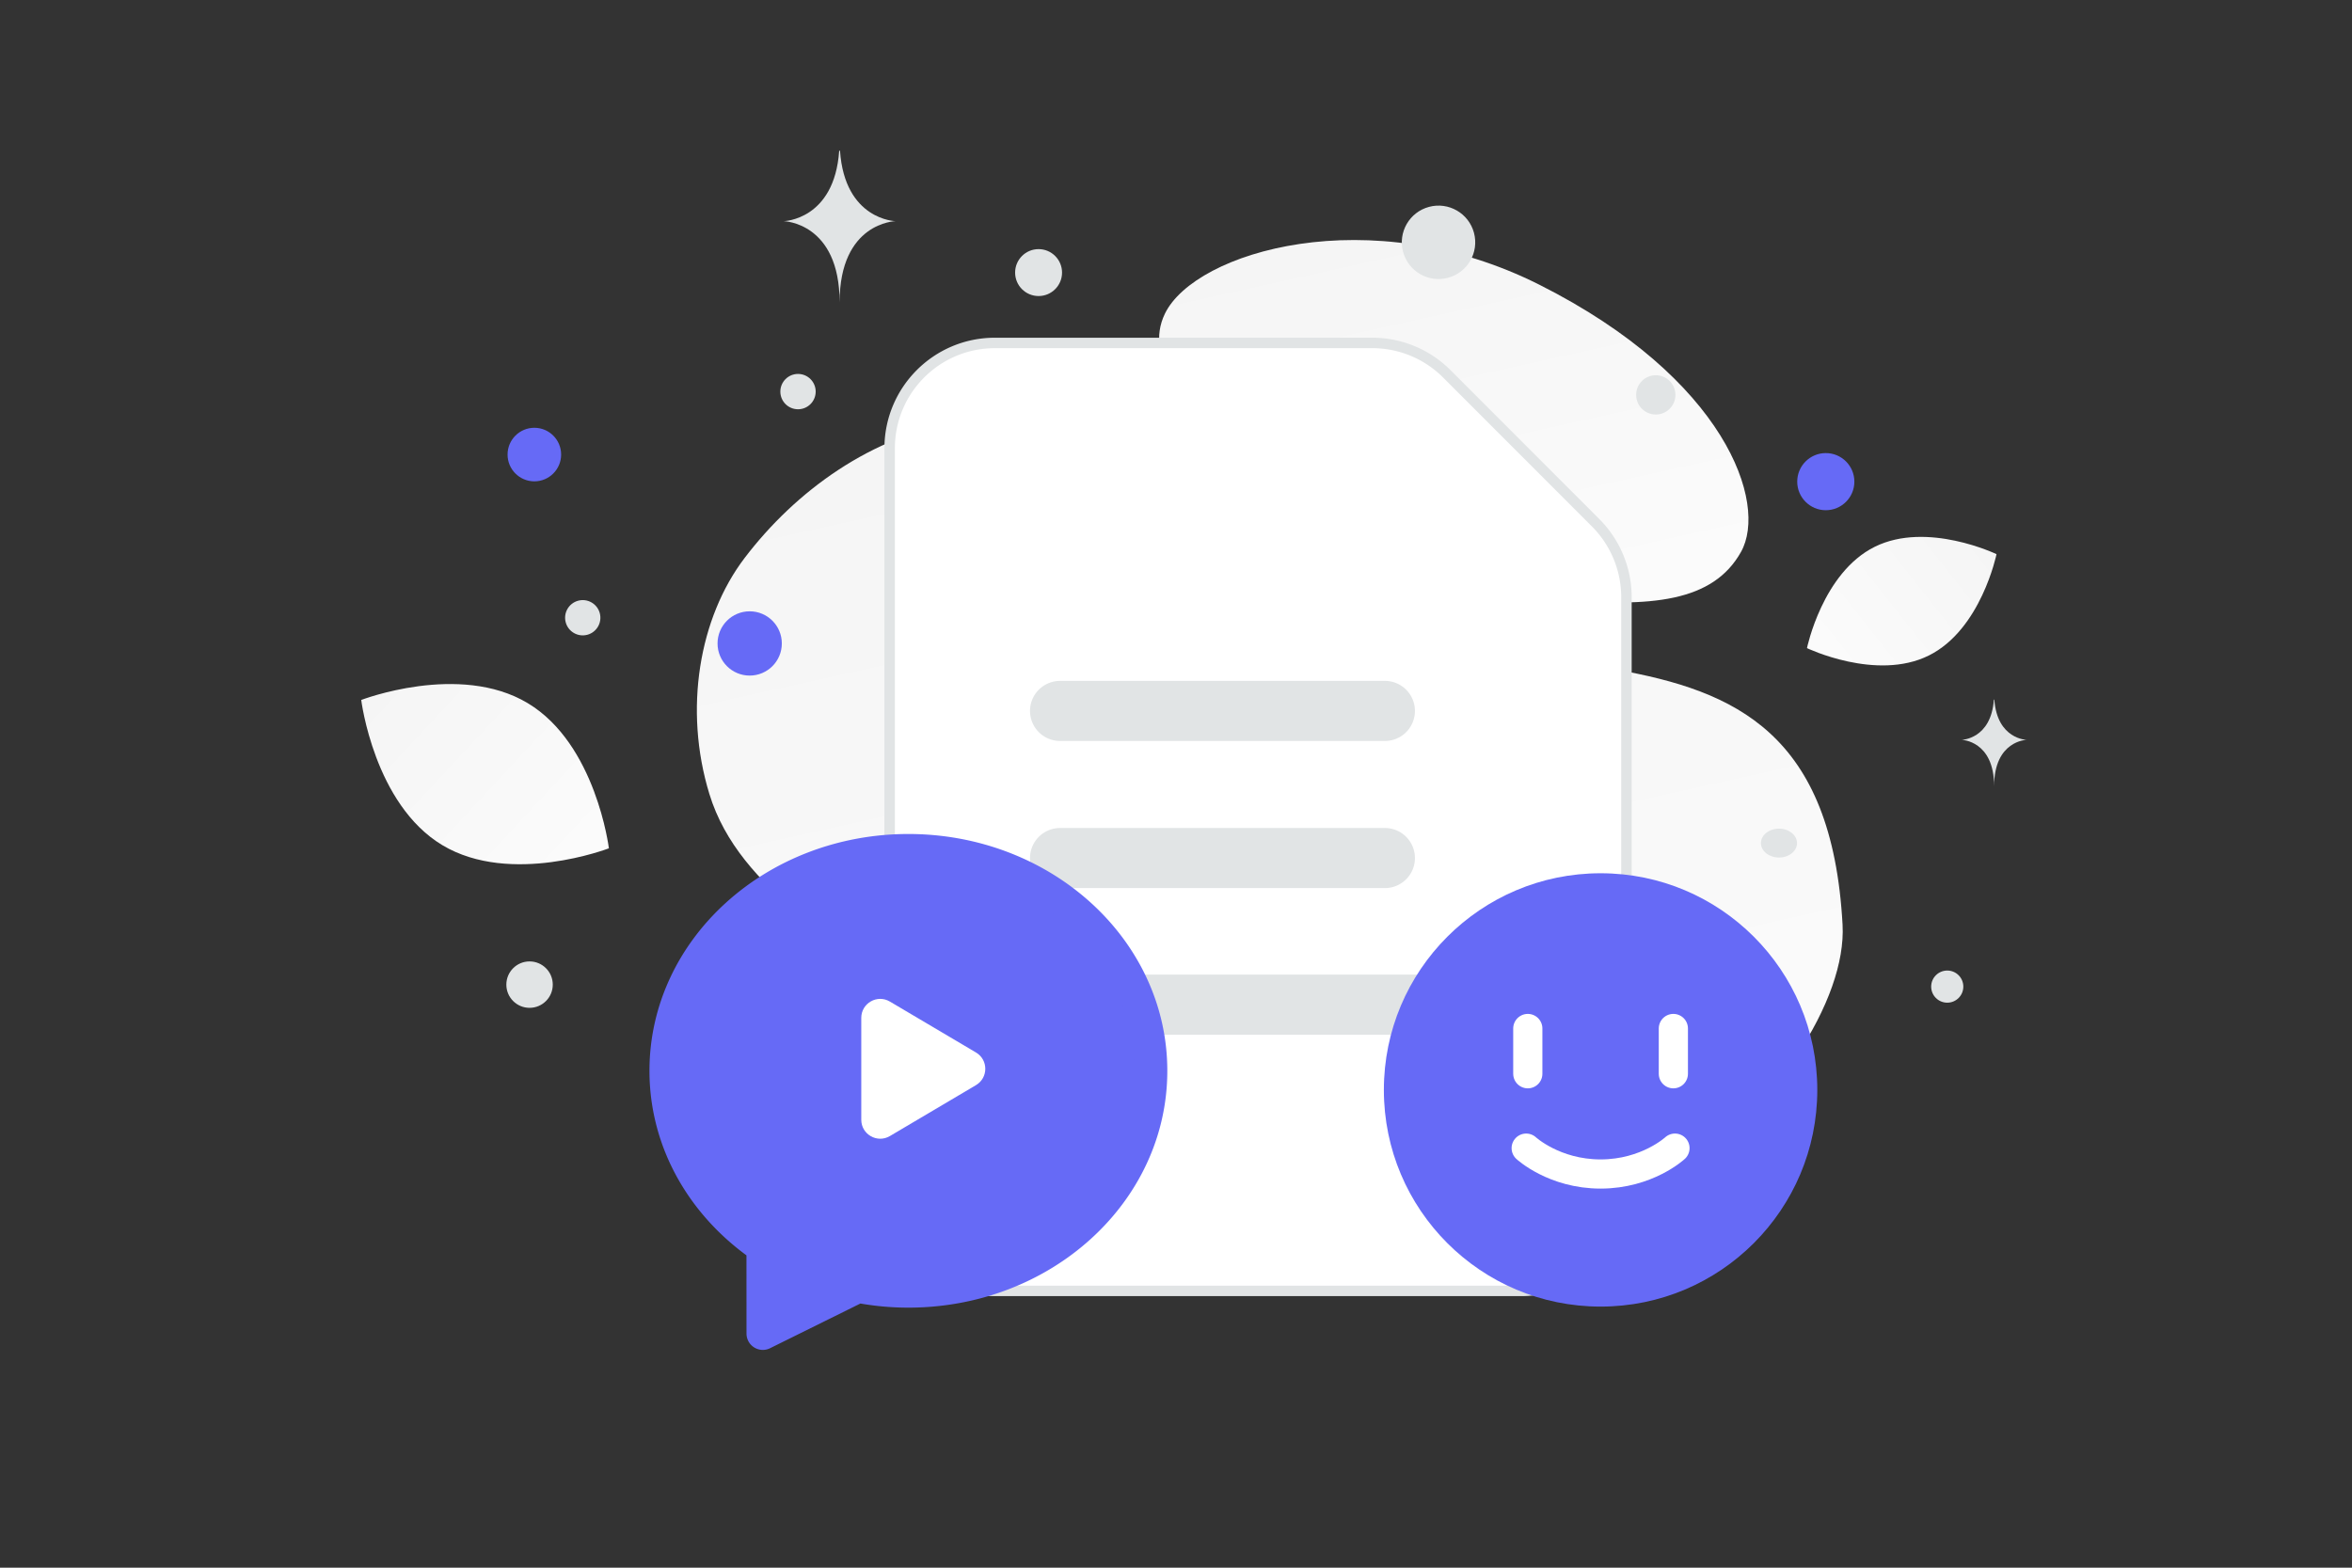
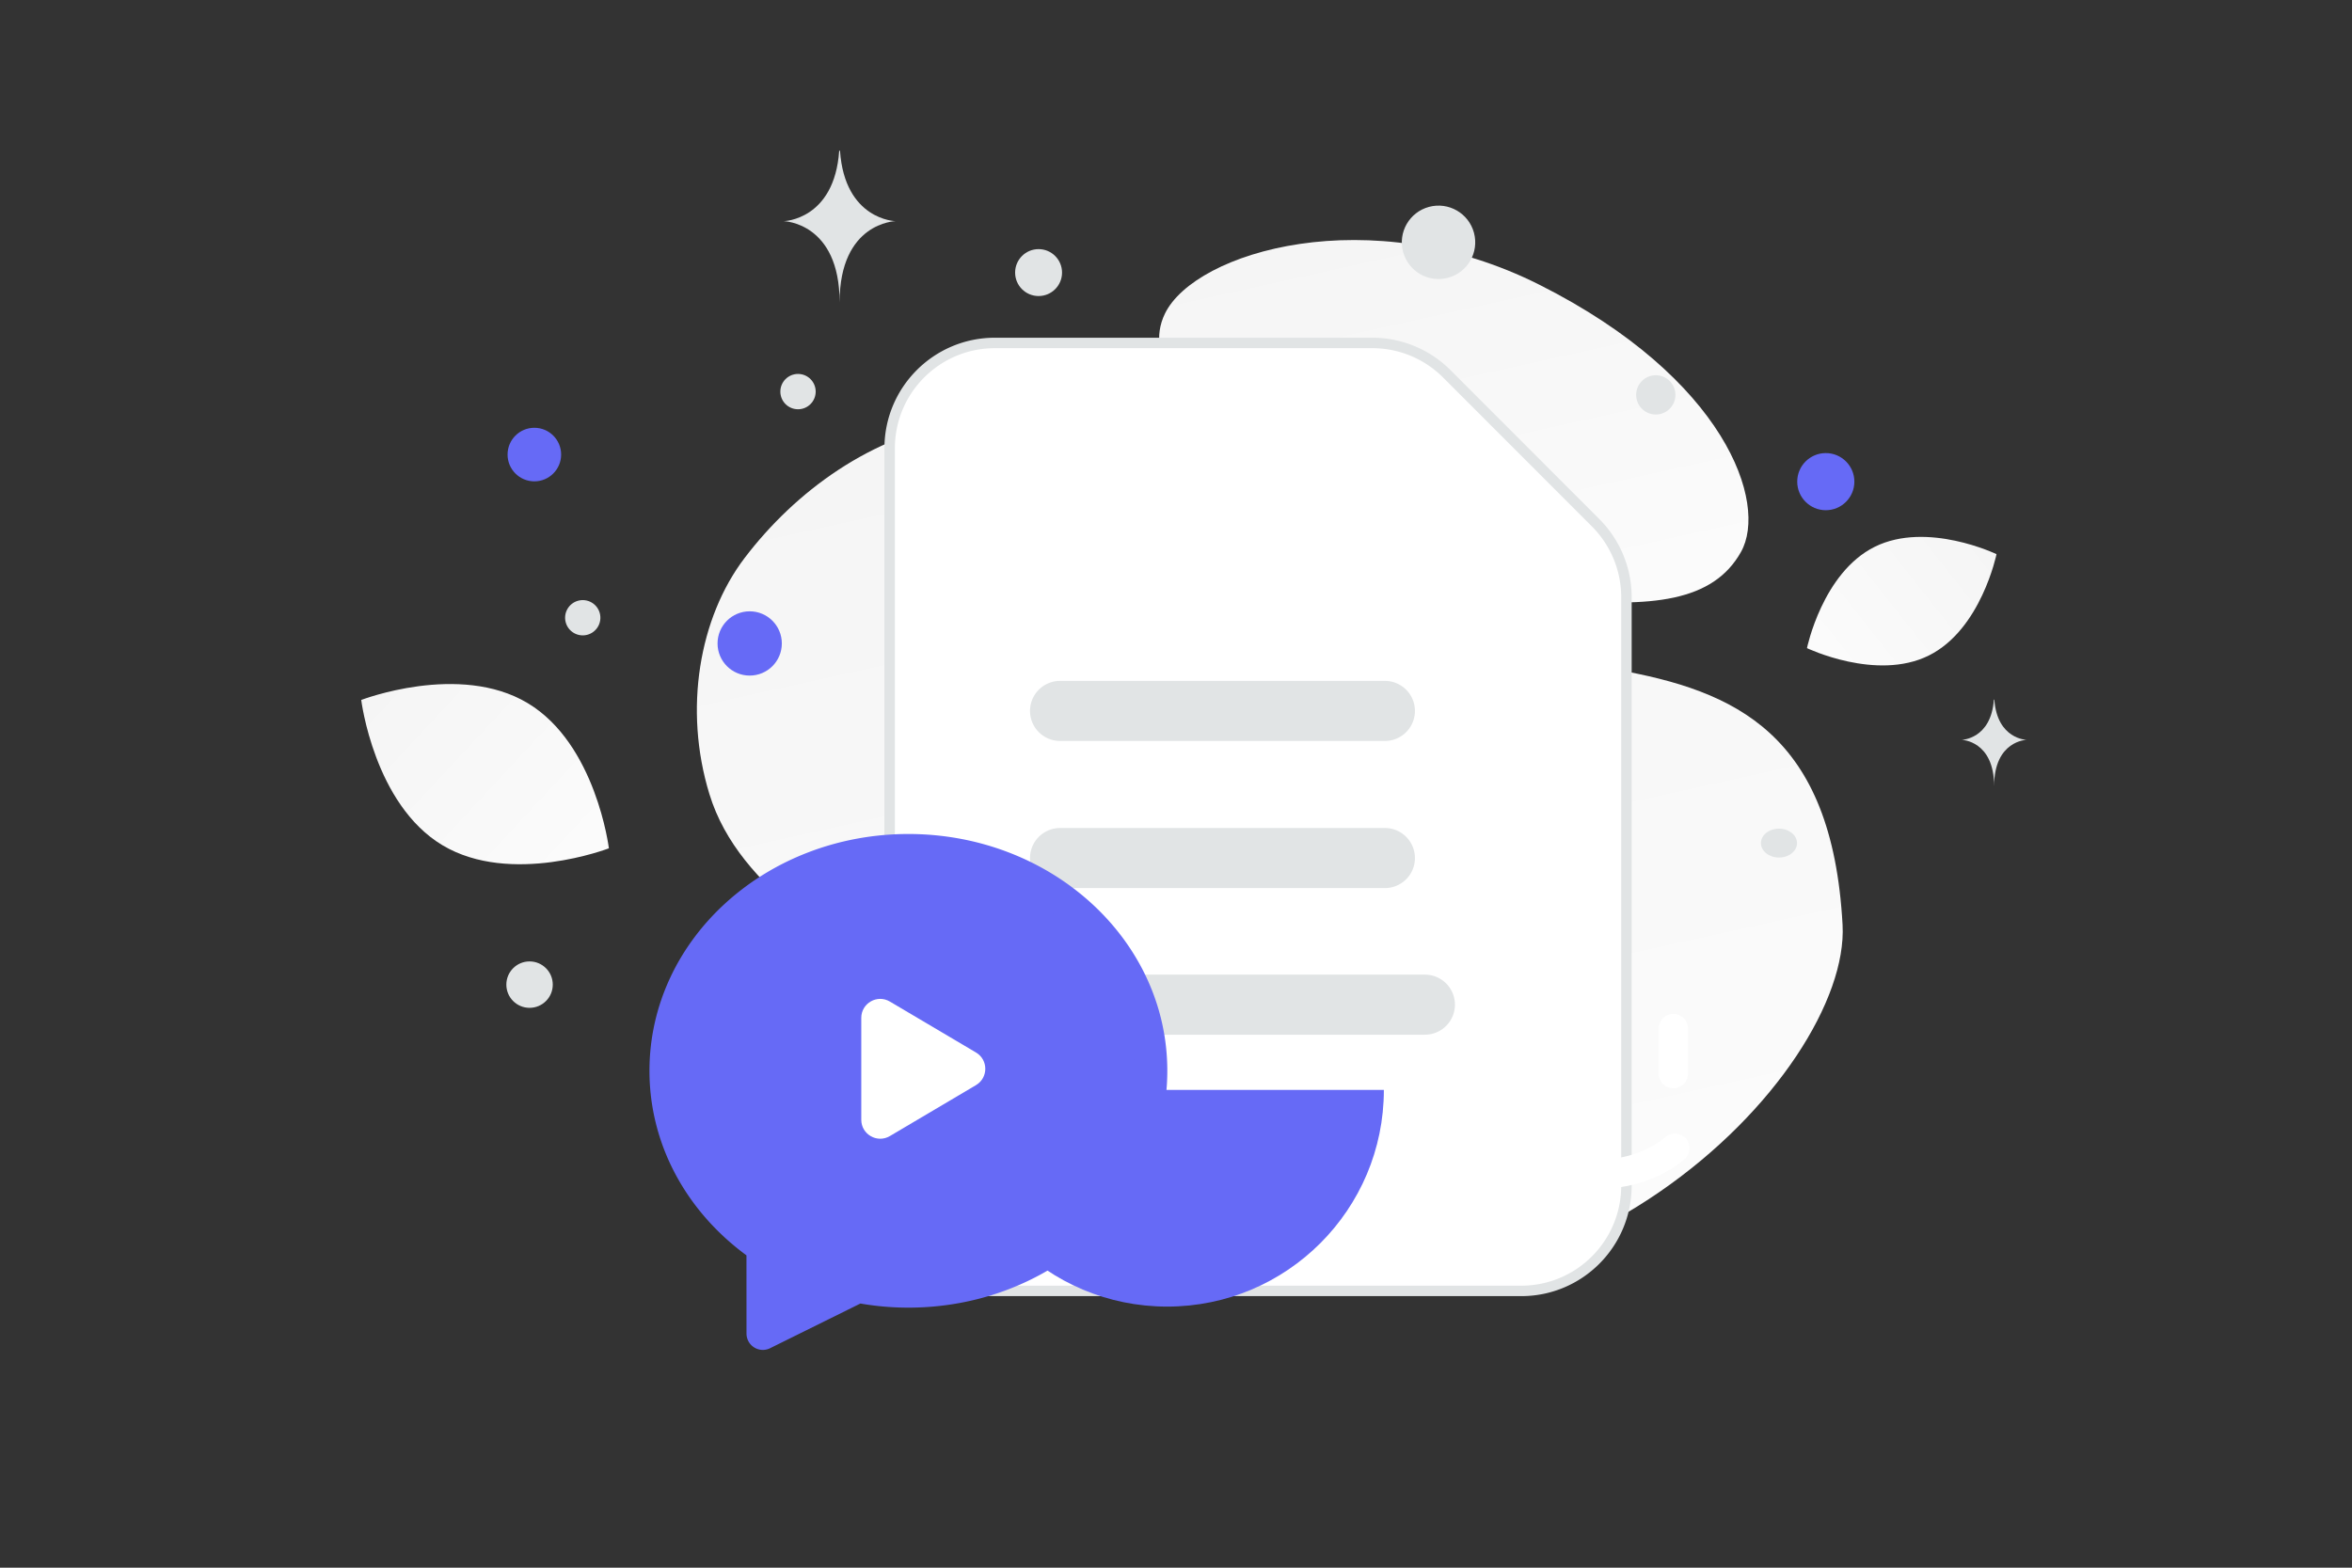
<svg xmlns="http://www.w3.org/2000/svg" width="900" height="600" viewBox="0 0 900 600" fill="none">
  <rect x="0" y="0" width="900" height="600" fill="#333333" stroke="none" />
  <path fill="transparent" d="M0 0h900v600H0z" />
  <path d="M705.066 353.977c3.084 56.834-108.031 172.399-244.988 129.625-63.697-19.896-58.302-52.918-106.737-96.44-28.87-25.938-70.351-45.553-81.888-83.258-9.967-32.544-3.855-67.525 13.424-90.277 38.86-51.169 117.311-86.208 194.61-5.587 77.299 80.622 217.608-.642 225.579 145.937z" fill="url(#a)" />
  <path d="M666.196 211.238c-10.628 18.968-33.905 21.575-71.197 17.97-28.046-2.716-53.622-4.818-81.671-20.11-19.631-10.696-35.171-25.167-46.514-39.222-12.291-15.227-29.446-32.604-21.036-49.868 11.557-23.716 78.393-43.69 143.293-11.026 71.292 35.891 87.523 83.717 77.125 102.256z" fill="url(#b)" />
  <path d="M738.044 250.895c-20.023 9.933-46.598-2.839-46.598-2.839s5.906-28.869 25.939-38.787c20.023-9.933 46.588 2.825 46.588 2.825s-5.907 28.869-25.929 38.801z" fill="url(#c)" />
  <path d="M169.297 323.486c26.162 15.68 63.696 1.185 63.696 1.185s-4.908-39.912-31.086-55.574c-26.162-15.68-63.68-1.203-63.68-1.203s4.908 39.912 31.07 55.592z" fill="url(#d)" />
  <circle cx="698.647" cy="184.339" r="10.933" transform="rotate(180 698.647 184.339)" fill="#666AF6" />
  <circle cx="286.869" cy="246.267" r="12.299" transform="rotate(180 286.869 246.267)" fill="#666AF6" />
  <circle r="10.249" transform="matrix(-1 0 0 1 204.47 173.975)" fill="#666AF6" />
  <circle r="4.783" transform="matrix(-1 0 0 1 604.884 227.272)" fill="#666AF6" />
-   <circle r="6.15" transform="matrix(-1 0 0 1 745.122 377.606)" fill="#E1E4E5" />
  <circle r="8.883" transform="matrix(-1 0 0 1 202.637 376.845)" fill="#E1E4E5" />
  <circle r="6.761" transform="matrix(-1 0 0 1 305.363 149.877)" fill="#E1E4E5" />
  <circle r="7.516" transform="matrix(-1 0 0 1 633.595 151.132)" fill="#E1E4E5" />
  <circle r="6.75" transform="scale(1 -1) rotate(-75 -42.564 -263.517)" fill="#E1E4E5" />
  <circle r="8.979" transform="matrix(-1 0 0 1 397.416 104.324)" fill="#E1E4E5" />
  <ellipse rx="6.907" ry="5.526" transform="matrix(-1 0 0 1 680.732 322.68)" fill="#E1E4E5" />
  <circle r="14.047" transform="scale(1 -1) rotate(-75 214.793 -405.056)" fill="#E1E4E5" />
  <path d="M762.963 267.772h.181c1.07 15.16 12.345 15.393 12.345 15.393s-12.433.243-12.433 17.76c0-17.517-12.433-17.76-12.433-17.76s11.27-.233 12.34-15.393zM321.118 57.705h.311c1.843 26.53 21.26 26.938 21.26 26.938s-21.412.425-21.412 31.081c0-30.656-21.412-31.08-21.412-31.08s19.41-.409 21.253-26.94z" fill="#E1E4E5" />
  <path fill-rule="evenodd" clip-rule="evenodd" d="m610.565 200.068-56.951-57.002a40.27 40.27 0 0 0-28.476-11.811H380.705c-22.253 0-40.277 18.039-40.277 40.312v282.188c0 22.273 18.024 40.313 40.277 40.313H582.09c22.253 0 40.276-18.04 40.276-40.313V228.569a40.344 40.344 0 0 0-11.801-28.501z" fill="#fff" stroke="#E1E4E5" stroke-width="4" />
  <path d="M405.633 272.091h124.298m-124.298 56.306h124.298m-124.562 56.115h139.866" stroke="#E1E4E5" stroke-width="23" stroke-linecap="round" stroke-linejoin="round" />
-   <path fill-rule="evenodd" clip-rule="evenodd" d="M529.54 417.147c0-45.802 37.123-82.926 82.926-82.926 45.802 0 82.926 37.124 82.926 82.926m0 0c0 45.803-37.124 82.927-82.926 82.927-45.803 0-82.926-37.124-82.926-82.927" fill="#666AF6" />
+   <path fill-rule="evenodd" clip-rule="evenodd" d="M529.54 417.147m0 0c0 45.803-37.124 82.927-82.926 82.927-45.803 0-82.926-37.124-82.926-82.927" fill="#666AF6" />
  <path d="M584.618 393.631v17.328m55.697-17.328v17.328m.62 28.467s-10.679 9.902-28.467 9.902c-17.796 0-28.468-9.902-28.468-9.902" stroke="#fff" stroke-width="11.167" stroke-linecap="round" stroke-linejoin="round" />
  <path fill-rule="evenodd" clip-rule="evenodd" d="M254.769 409.835c0 27.673 14.646 52.035 37.12 67.393-.01 8.818.011 20.7.011 33.17l36.419-18.019a102.025 102.025 0 0 0 19.277 1.846c51.076 0 92.828-37.574 92.828-84.39s-41.752-84.391-92.828-84.391-92.827 37.575-92.827 84.391z" fill="#666AF6" stroke="#666AF6" stroke-width="12.5" stroke-linecap="round" stroke-linejoin="round" />
  <path fill-rule="evenodd" clip-rule="evenodd" d="m340.512 383.327 32.954 19.494c4.745 2.805 4.745 9.675 0 12.49l-32.954 19.494c-4.837 2.857-10.943-.629-10.943-6.24v-38.987c0-5.632 6.106-9.118 10.943-6.251z" fill="#fff" />
  <defs>
    <linearGradient id="a" x1="572.26" y1="694.65" x2="364.413" y2="-243.084" gradientUnits="userSpaceOnUse">
      <stop stop-color="#fff" />
      <stop offset="1" stop-color="#EEE" />
    </linearGradient>
    <linearGradient id="b" x1="594.596" y1="334.172" x2="499.863" y2="-91.521" gradientUnits="userSpaceOnUse">
      <stop stop-color="#fff" />
      <stop offset="1" stop-color="#EEE" />
    </linearGradient>
    <linearGradient id="c" x1="661.154" y1="281.877" x2="826.302" y2="151.244" gradientUnits="userSpaceOnUse">
      <stop stop-color="#fff" />
      <stop offset="1" stop-color="#EEE" />
    </linearGradient>
    <linearGradient id="d" x1="270.537" y1="373.959" x2="60.028" y2="178.368" gradientUnits="userSpaceOnUse">
      <stop stop-color="#fff" />
      <stop offset="1" stop-color="#EEE" />
    </linearGradient>
  </defs>
</svg>